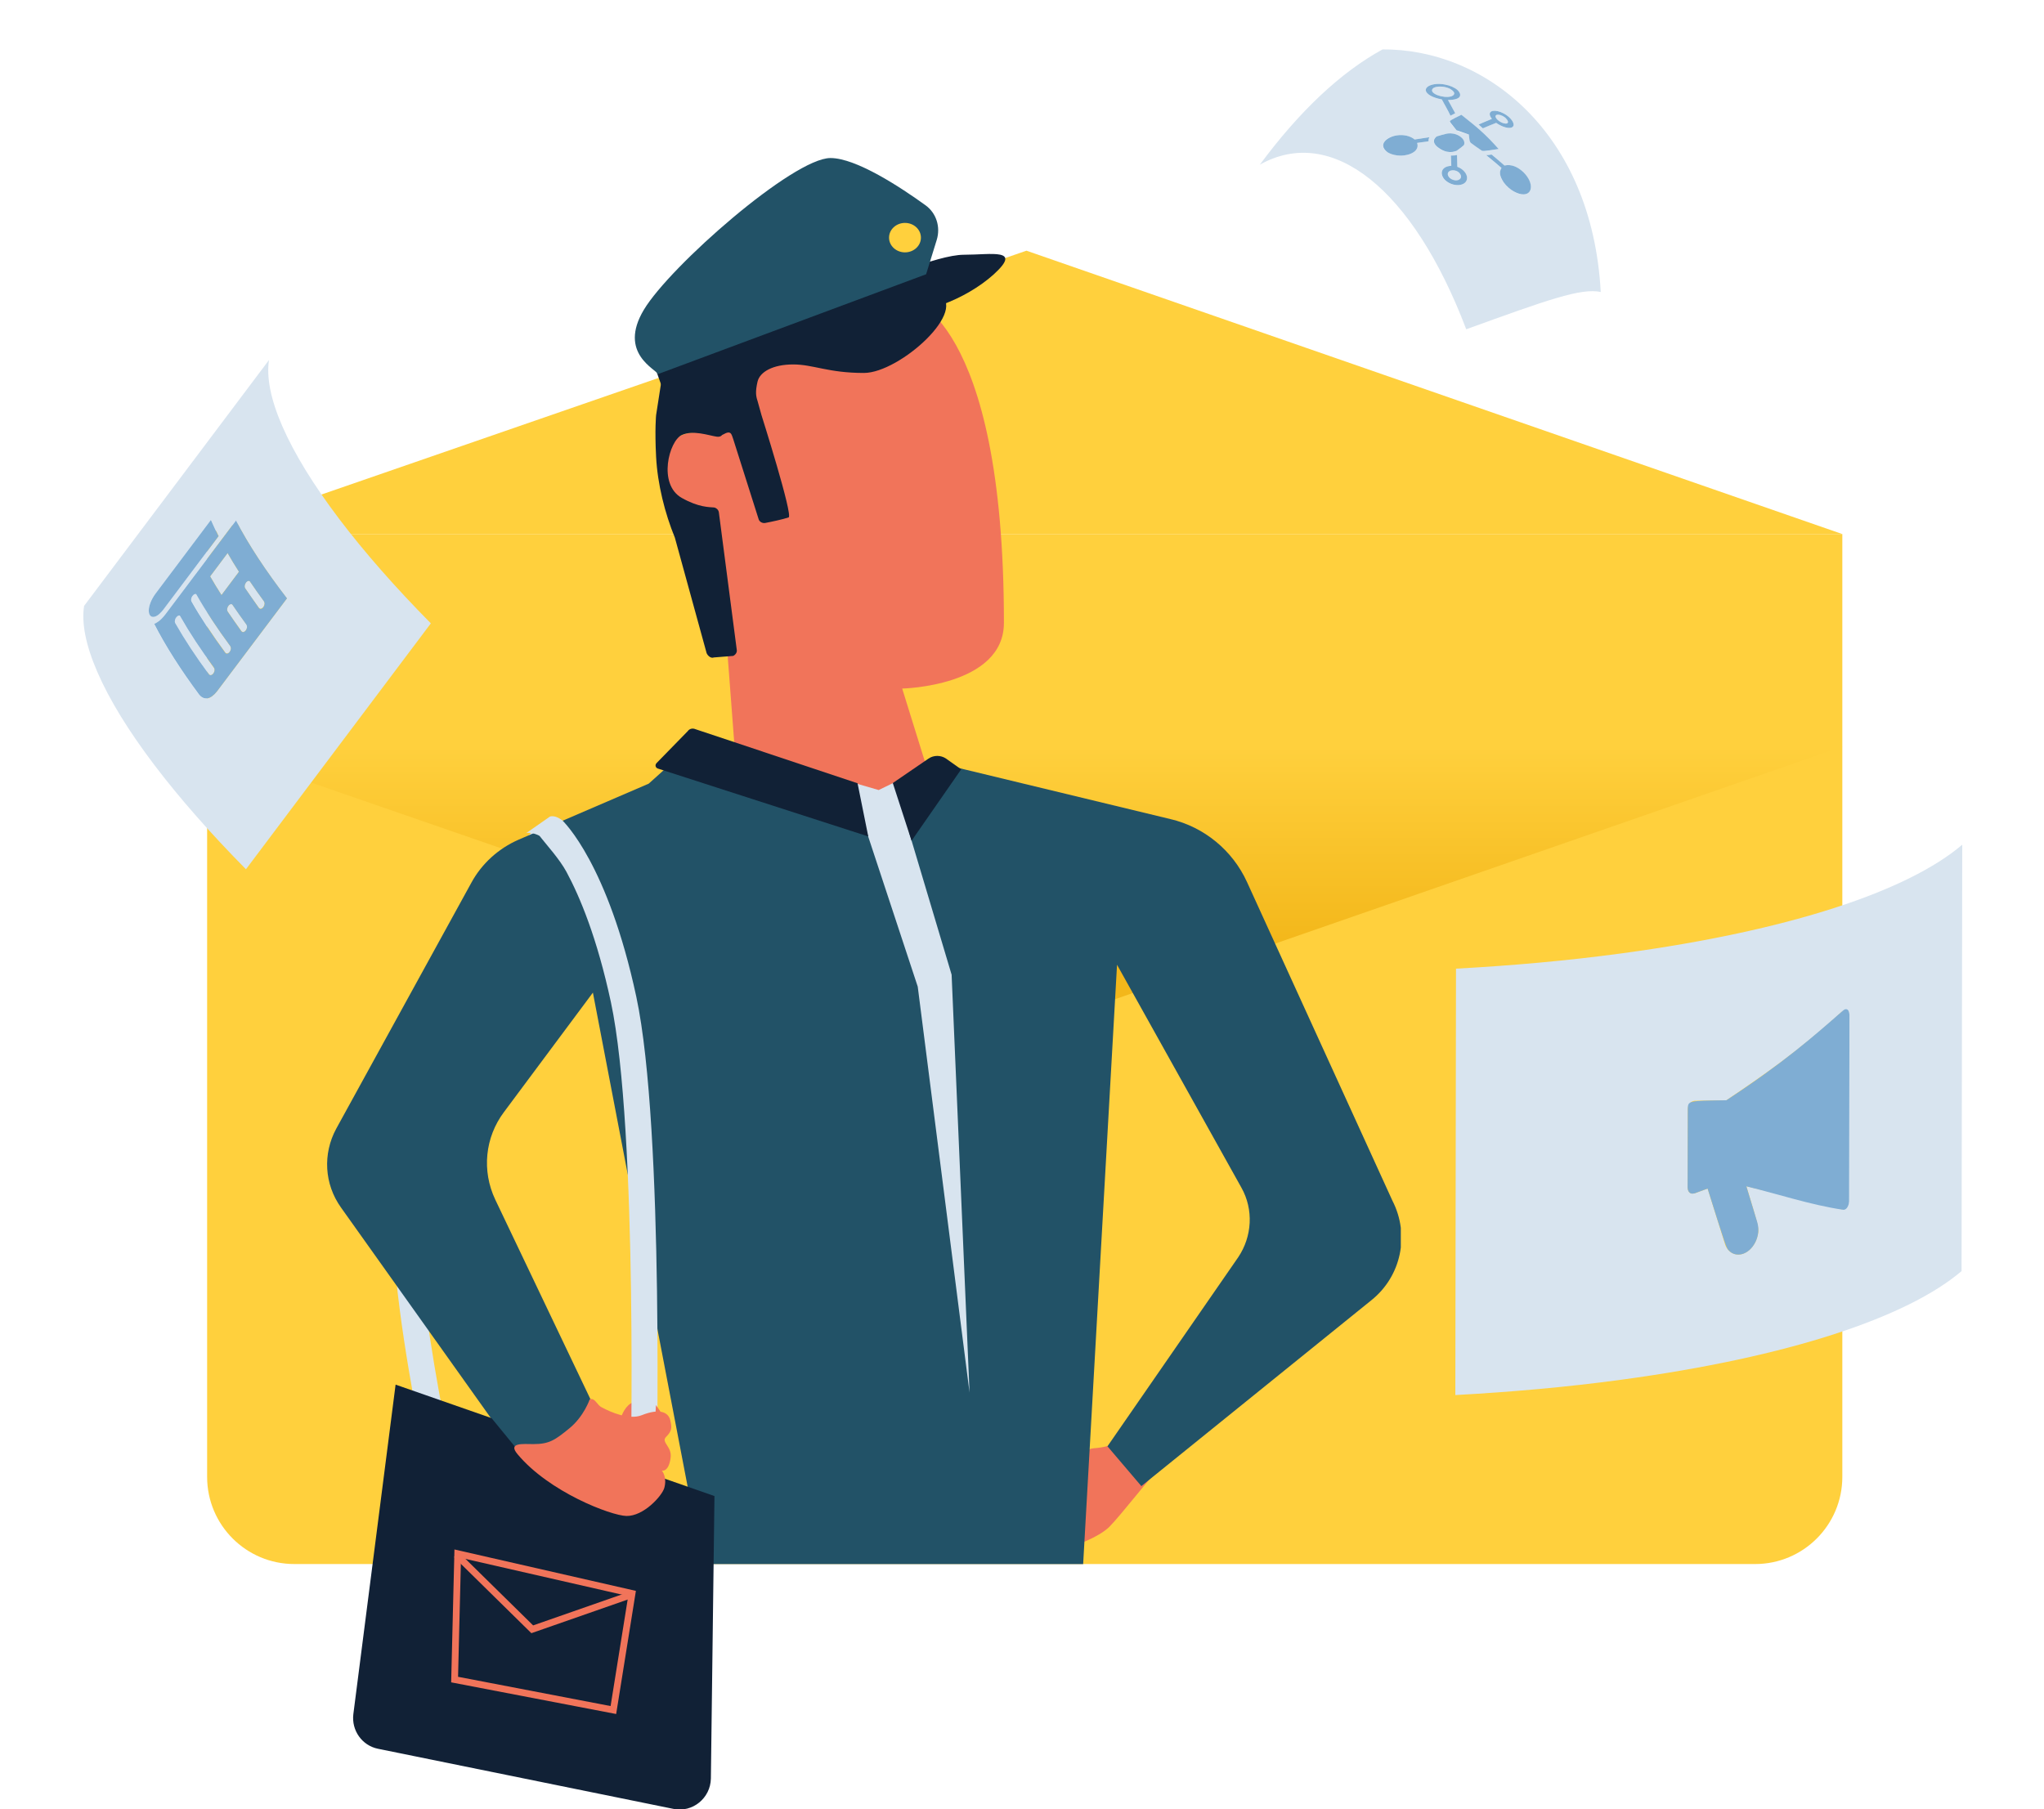
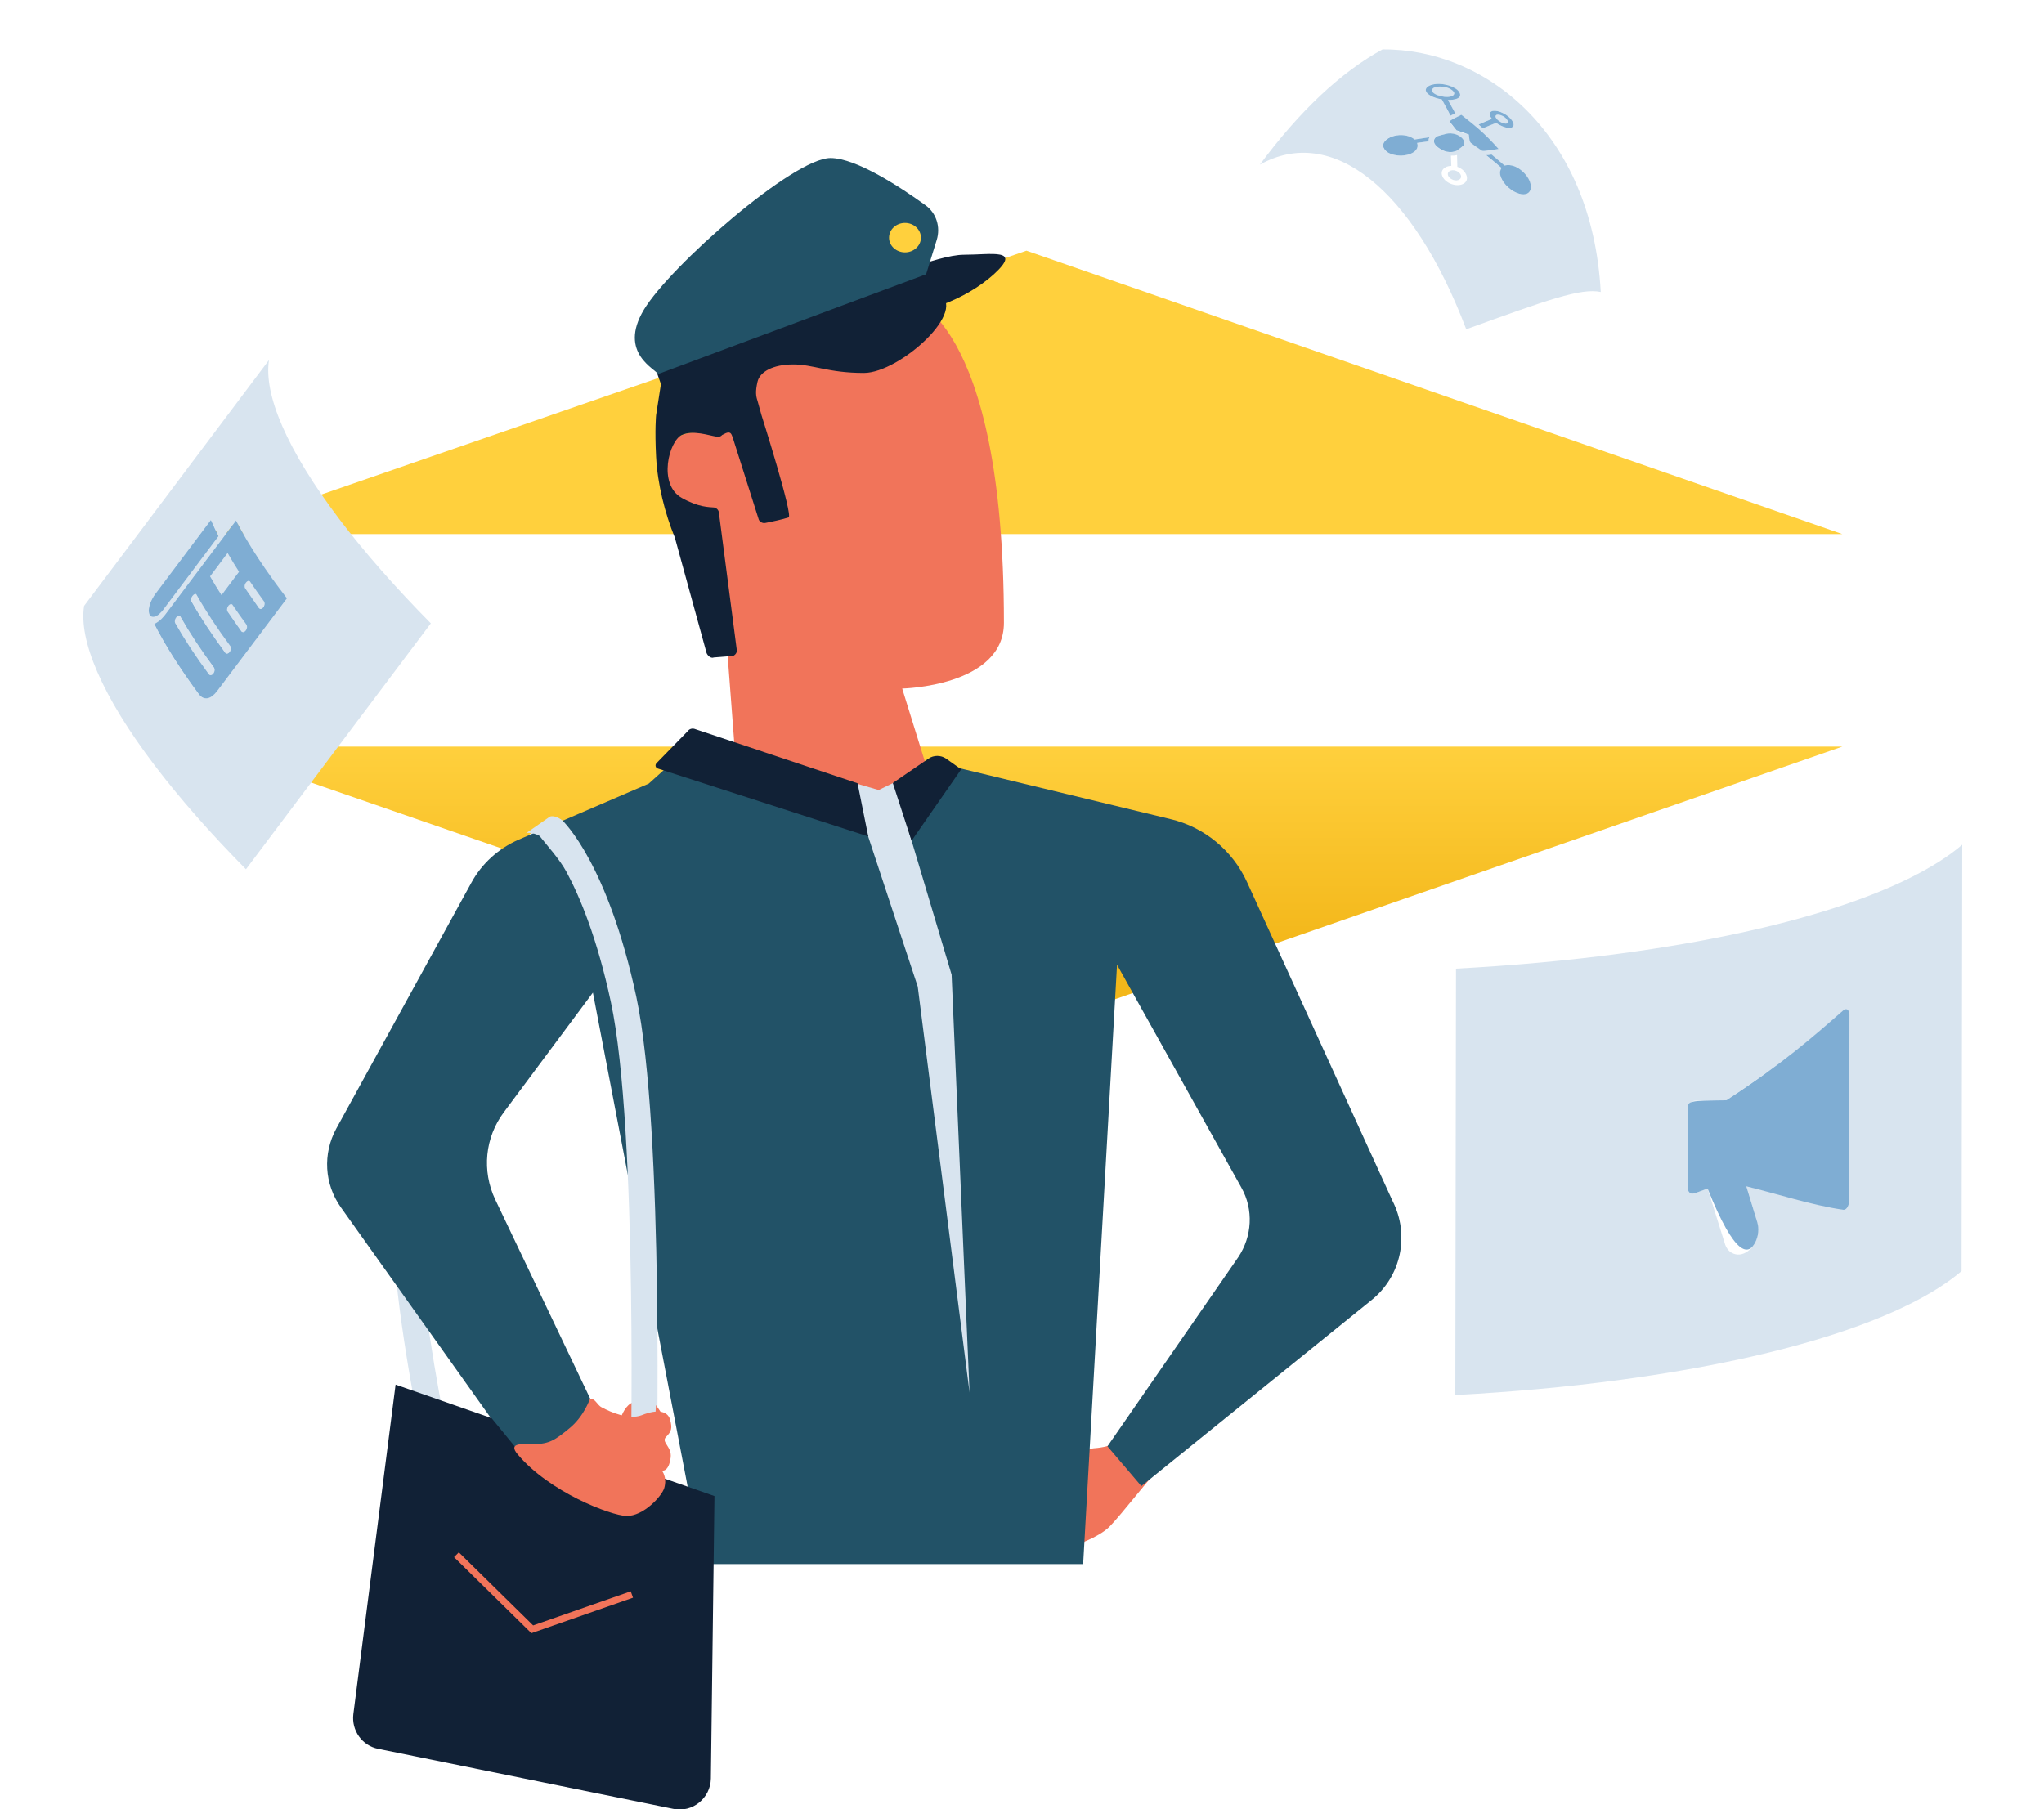
<svg xmlns="http://www.w3.org/2000/svg" width="375" height="332" viewBox="0 0 375 332" fill="none">
  <g clip-path="url(#clip0)">
-     <path d="M38 98.001H338V271C338 279.837 330.837 287 322 287H54C45.163 287 38 279.837 38 271V98.001Z" fill="#FFD03D" />
    <path d="M188.313 46.001L338 98.001H38L188.313 46.001Z" fill="#FFD03D" />
    <path d="M188.313 189L338 137H38L188.313 189Z" fill="url(#paint0_linear)" />
    <path d="M39.247 122.539C36.855 119.264 34.768 116.092 33.033 113.089C32.676 112.628 32.084 113.462 32.063 113.958C32.058 114.05 32.053 114.142 32.129 114.296C33.849 117.319 35.935 120.492 38.343 123.746C38.791 124.211 39.343 123.475 39.379 122.958C39.374 122.795 39.339 122.672 39.247 122.539ZM42.255 118.566C39.862 115.291 37.776 112.119 36.04 109.116C35.704 108.671 35.112 109.504 35.071 109.985C35.065 110.077 35.06 110.169 35.136 110.322C36.856 113.346 38.943 116.518 41.351 119.772C41.799 120.238 42.351 119.502 42.387 118.985C42.367 118.842 42.326 118.683 42.255 118.566ZM45.227 114.597C44.326 113.375 43.481 112.162 42.677 110.98C42.346 110.571 41.764 111.092 41.687 111.706C41.635 111.987 41.727 112.12 41.758 112.207C42.562 113.389 43.407 114.602 44.308 115.825C44.659 116.249 45.256 115.707 45.333 115.094C45.359 114.889 45.319 114.73 45.227 114.597ZM43.841 104.914C43.113 103.758 42.406 102.617 41.755 101.486L38.553 105.761C39.184 106.876 39.891 108.017 40.639 109.189L43.841 104.914ZM48.429 110.322C47.528 109.1 46.683 107.887 45.879 106.705C45.568 106.311 44.986 106.833 44.889 107.431C44.837 107.712 44.929 107.845 44.959 107.932C45.764 109.114 46.608 110.327 47.51 111.55C47.861 111.974 48.458 111.432 48.535 110.819C48.581 110.629 48.52 110.456 48.429 110.322ZM27.43 112.739C27.079 111.803 27.478 110.376 28.5 108.97L38.708 95.383C38.713 95.418 38.754 95.449 38.758 95.485C39.165 96.431 39.628 97.388 40.111 98.36L29.903 111.947C28.571 113.599 27.694 113.322 27.43 112.739ZM28.279 114.499C28.81 114.259 29.432 113.896 30.295 112.786L43.281 95.533C45.601 99.968 48.777 104.793 52.636 109.813L39.772 126.902C38.593 128.349 37.44 128.569 36.544 127.51C33.149 122.936 30.344 118.551 28.279 114.499ZM79.046 114.385C66.065 101.245 56.25 88.474 51.77 78.155C49.634 73.218 48.864 69.182 49.352 66.062L15.429 111.184C14.941 114.304 15.712 118.341 17.847 123.277C22.312 133.617 32.142 146.367 45.124 159.508L79.046 114.385Z" fill="#D8E4EF" />
    <path d="M40.097 98.384C39.614 97.412 39.151 96.455 38.744 95.509C38.739 95.473 38.699 95.442 38.694 95.406L28.485 108.993C26.872 111.233 26.997 113.407 28.277 113.188C29.006 113.065 29.654 112.242 29.889 111.971L40.097 98.384ZM32.13 114.299C31.871 113.624 32.626 112.785 32.963 112.974C33.003 113.005 33.044 113.036 33.049 113.072C34.769 116.095 36.856 119.268 39.264 122.522C39.615 123.074 39.053 123.995 38.564 123.882C38.508 123.872 38.431 123.846 38.344 123.749C35.937 120.495 33.85 117.323 32.13 114.299ZM35.122 110.346C34.863 109.671 35.619 108.832 35.955 109.022C35.996 109.052 36.036 109.083 36.042 109.119C37.761 112.143 39.848 115.315 42.256 118.569C42.607 119.121 42.045 120.042 41.556 119.929C41.5 119.919 41.423 119.893 41.337 119.796C38.924 116.506 36.822 113.354 35.122 110.346ZM41.759 112.211C41.428 111.673 42.026 110.748 42.479 110.866C42.591 110.886 42.637 110.953 42.663 111.004C43.467 112.186 44.312 113.398 45.213 114.621C45.564 115.174 45.002 116.094 44.513 115.981C44.401 115.961 44.334 115.879 44.294 115.848C43.408 114.605 42.563 113.392 41.759 112.211ZM38.554 105.764L41.756 101.489C42.387 102.605 43.094 103.746 43.842 104.917L40.641 109.192C39.892 108.021 39.185 106.88 38.554 105.764ZM44.981 107.951C44.65 107.414 45.248 106.488 45.701 106.606C45.813 106.626 45.859 106.693 45.885 106.744C46.689 107.926 47.534 109.139 48.435 110.361C48.786 110.914 48.224 111.835 47.735 111.722C47.623 111.701 47.557 111.619 47.516 111.589C46.645 110.325 45.785 109.133 44.981 107.951ZM52.652 109.795C48.773 104.761 45.602 99.972 43.297 95.515L30.311 112.769C29.449 113.878 28.826 114.241 28.296 114.482C30.361 118.534 33.165 122.918 36.561 127.493C37.457 128.552 38.63 128.348 39.789 126.885L52.652 109.795Z" fill="#7FADD3" />
    <path d="M316.731 201.897C323.595 197.254 330.056 192.829 338.07 185.507C339.189 184.478 339.313 186.13 339.313 186.161L339.251 220.438C339.22 220.687 339.095 221.965 338.163 221.965C334.405 221.061 334.405 221.061 320.396 217.665C322.757 225.424 322.757 225.424 322.446 226.795C321.918 229.132 319.65 231.001 317.693 229.879C317.259 229.63 316.668 229.1 316.389 228.01C314.68 222.526 314.649 222.432 313.283 218.101L310.922 218.973C310.86 218.973 310.798 219.004 310.736 219.004C310.27 219.067 309.742 219.004 309.617 218.007L309.648 203.455C309.711 202.614 310.207 202.053 310.922 201.991L316.731 201.897ZM360 155C350.122 163.445 328.441 170.768 297.503 174.943C287.625 176.283 277.437 177.187 267.124 177.748L267 255.992C277.282 255.431 287.501 254.528 297.379 253.188C328.317 249.012 349.967 241.689 359.876 233.245L360 155Z" fill="#D8E4EF" />
-     <path d="M338.504 185.195C338.411 185.257 338.287 185.288 338.225 185.35C332.54 190.336 327.197 195.041 316.729 201.897C309.709 201.99 309.709 201.99 309.647 203.455L309.616 218.007C309.74 219.129 310.486 219.066 310.734 219.004C310.797 219.004 310.859 218.973 310.921 218.973L313.282 218.1C316.698 228.944 316.698 228.944 317.164 229.443C318.376 230.814 320.83 230.409 322.072 227.885C322.631 226.701 322.756 225.485 322.383 224.239C321.793 222.276 320.985 219.658 320.395 217.695C326.328 219.129 332.105 221.092 338.162 221.995C338.566 222.058 339.156 221.621 339.25 220.469L339.312 186.192C339.219 184.977 338.597 185.164 338.504 185.195Z" fill="#7FADD3" />
+     <path d="M338.504 185.195C338.411 185.257 338.287 185.288 338.225 185.35C332.54 190.336 327.197 195.041 316.729 201.897C309.709 201.99 309.709 201.99 309.647 203.455L309.616 218.007C309.74 219.129 310.486 219.066 310.734 219.004C310.797 219.004 310.859 218.973 310.921 218.973L313.282 218.1C318.376 230.814 320.83 230.409 322.072 227.885C322.631 226.701 322.756 225.485 322.383 224.239C321.793 222.276 320.985 219.658 320.395 217.695C326.328 219.129 332.105 221.092 338.162 221.995C338.566 222.058 339.156 221.621 339.25 220.469L339.312 186.192C339.219 184.977 338.597 185.164 338.504 185.195Z" fill="#7FADD3" />
    <path d="M275.691 21.299C274.963 20.92 274.199 20.947 274.384 21.513C274.419 21.628 274.517 21.819 274.786 22.057C275.487 22.678 276.698 22.942 276.649 22.343C276.627 22.057 276.292 21.615 275.691 21.299ZM264.981 15.96C263.694 15.724 262.392 16.066 262.762 16.792C262.87 17.001 263.119 17.202 263.497 17.379C265.08 18.098 267.161 17.808 266.732 16.918C266.6 16.659 266.086 16.164 264.981 15.96ZM267.163 31.354C266.199 30.973 265.331 31.541 265.715 32.298C265.738 32.348 265.79 32.439 265.926 32.589C266.746 33.403 268.011 33.183 268.054 32.431C268.076 32.028 267.697 31.567 267.163 31.354ZM275.838 20.811C276.447 21.132 276.827 21.49 276.951 21.608C278.243 22.98 277.62 23.52 276.761 23.471C276.312 23.451 275.562 23.272 274.522 22.569L274.488 22.535C273.757 22.832 272.766 23.215 272.04 23.539L271.257 22.84C271.985 22.529 272.961 22.102 273.699 21.809C272.67 20.434 273.852 20.237 274.583 20.359C274.983 20.436 275.416 20.582 275.838 20.811ZM265.068 15.511C265.65 15.62 266.204 15.803 266.715 16.069C268.753 17.288 267.635 18.027 267.035 18.198C266.543 18.341 265.951 18.348 265.642 18.354C266.042 19.088 266.567 20.054 266.971 20.78C266.849 20.844 266.849 20.844 266.11 21.239C265.644 20.335 265.044 19.127 264.524 18.254C261.87 17.75 260.99 16.555 261.995 15.866C262.615 15.414 263.849 15.275 265.068 15.511ZM274.939 27.343C272.226 27.75 272.226 27.75 272.177 27.739C272.099 27.72 272.099 27.72 269.816 26.211L269.465 24.683C268.785 24.45 267.812 24.302 267.209 23.905L266.011 22.462C265.88 22.169 265.88 22.169 267.868 21.194C267.936 21.16 268.034 21.114 268.102 21.08C270.842 23.238 272.356 24.431 274.939 27.343ZM279.205 31.347C279.779 31.837 280.102 32.315 280.223 32.488C281.736 35.06 280.274 36.076 278.545 35.506C276.857 34.942 274.396 32.588 275.471 30.837C274.638 30.127 273.534 29.165 272.667 28.489C273.018 28.488 273.018 28.488 273.649 28.372C274.36 28.977 275.331 29.769 276.018 30.392C277.344 30.066 278.478 30.731 279.205 31.347ZM267.177 24.676C267.6 24.837 267.869 25.041 268.084 25.209C268.766 25.908 268.815 26.439 268.226 26.947C266.932 27.882 266.932 27.882 266.256 27.912C265.776 27.938 264.823 27.86 263.9 27.134C262.247 25.745 263.421 25.09 264.001 24.882C266.033 24.378 266.247 24.33 267.177 24.676ZM267.369 30.61C268.1 30.867 268.503 31.309 268.632 31.453C269.894 33.087 268.589 34.139 267.063 33.956C264.971 33.708 263.708 31.722 265.049 30.785C265.489 30.483 265.996 30.451 266.263 30.44C266.248 29.875 266.215 29.117 266.194 28.56C266.687 28.565 266.96 28.546 267.313 28.457C267.329 29.089 267.356 29.956 267.369 30.61ZM262.213 25.224C262.053 25.512 262.078 25.777 262.085 25.918C261.456 26.014 260.617 26.137 259.986 26.219C260.691 28.178 257.163 29.177 254.901 28.123C253.165 27.311 253.39 25.766 255.343 25.061C256.792 24.535 258.549 24.761 259.526 25.592L262.244 25.177C262.234 25.193 262.223 25.208 262.213 25.224ZM293.677 53.577C292.077 24.139 272.319 8.904 253.639 9.074C246.002 13.247 238.433 20.362 231.134 30.217C244.363 22.798 259.229 34.658 269 60.42C283.874 55.041 290.027 52.807 293.677 53.577Z" fill="#D8E4EF" />
    <path d="M274.944 27.338C272.141 27.762 272.141 27.762 271.822 27.615C271.666 27.544 269.824 26.219 269.821 26.206C269.527 25.837 269.572 25.132 269.47 24.679L267.215 23.901C265.968 22.345 265.968 22.345 266.002 22.244C266.031 22.15 266.055 22.065 268.105 21.063C270.847 23.234 272.361 24.427 274.944 27.338Z" fill="#7FADD3" />
    <path d="M267.182 24.674C268.128 25.031 268.634 25.69 268.65 26.154C268.663 26.638 268.663 26.638 267.262 27.648C266.856 27.849 265.407 28.375 263.651 26.904C262.888 26.208 263.02 25.675 263.273 25.348C263.542 24.998 263.542 24.998 265.453 24.524C265.819 24.466 266.383 24.384 267.182 24.674Z" fill="#7FADD3" />
    <path d="M264.989 15.958C265.57 16.068 265.907 16.239 266.049 16.312C267.277 17.04 266.763 17.553 266.152 17.706C264.79 18.052 262.293 17.213 262.78 16.354C262.992 15.954 263.982 15.775 264.989 15.958ZM265.077 15.508C262.801 15.079 260.907 15.982 261.811 17.057C262.064 17.353 262.752 17.908 264.524 18.246C265.008 19.139 265.676 20.314 266.11 21.231L266.233 21.166C266.803 20.873 266.803 20.873 266.98 20.777C266.58 20.044 266.055 19.077 265.651 18.351C268.486 18.333 268.061 17.118 267.406 16.528C266.884 16.062 266.013 15.677 265.077 15.508Z" fill="#7FADD3" />
-     <path d="M267.164 31.353C267.522 31.493 267.726 31.71 267.788 31.786C268.442 32.612 267.748 33.174 266.97 33.089C265.887 32.968 265.206 31.931 265.892 31.432C266.199 31.21 266.706 31.179 267.164 31.353ZM267.37 30.609L267.313 28.443C266.964 28.524 266.686 28.551 266.193 28.546C266.209 29.111 266.241 29.869 266.262 30.426C264.366 30.525 264.072 31.922 265.085 33.003C266.52 34.414 269.068 34.235 269.15 32.718C269.19 31.885 268.428 30.985 267.37 30.609Z" fill="#7FADD3" />
    <path d="M275.698 21.293C276.006 21.456 276.202 21.634 276.262 21.697C276.887 22.346 276.714 22.704 276.19 22.678C275.214 22.618 273.985 21.505 274.486 21.13C274.66 20.988 275.148 21.001 275.698 21.293ZM275.845 20.804C274.343 20.015 273.017 20.239 273.366 21.233C273.443 21.455 273.606 21.667 273.709 21.816C272.973 22.121 271.992 22.522 271.266 22.846L272.05 23.546C272.786 23.24 273.756 22.821 274.498 22.541L274.531 22.575C276.416 23.838 277.977 23.683 277.649 22.624C277.504 22.118 276.881 21.346 275.845 20.804Z" fill="#7FADD3" />
    <path d="M279.207 31.341C281.25 33.073 281.449 35.584 279.556 35.662C278.575 35.711 276.943 34.947 275.854 33.442C275.119 32.3 275.016 31.563 275.471 30.818C274.638 30.108 273.534 29.147 272.667 28.47C273.018 28.47 273.018 28.47 273.649 28.354C274.36 28.959 275.33 29.75 276.018 30.373C277.346 30.061 278.48 30.726 279.207 31.341Z" fill="#7FADD3" />
    <path d="M262.218 25.227C262.058 25.515 262.083 25.781 262.09 25.922C261.461 26.017 260.622 26.14 259.991 26.223C260.696 28.182 257.168 29.181 254.905 28.127C254.727 28.04 254.605 27.969 254.535 27.922C252.656 26.482 254.548 25.112 256.203 24.851C257.471 24.644 258.747 24.93 259.531 25.595C260.35 25.47 261.431 25.306 262.249 25.181C262.239 25.196 262.228 25.212 262.218 25.227Z" fill="#7FADD3" />
    <g clip-path="url(#clip1)">
      <path d="M166.544 54.561C166.544 54.561 184.184 57.87 184.184 114.285C184.184 125.966 165.52 126.349 165.52 126.349L170.127 141.174C170.127 141.174 163.692 146.067 161.133 145.921C155.648 145.629 145.045 142.781 139.122 140.517L134.881 138.545L131.444 93.267C131.444 93.267 122.23 94.946 121.937 86.183C121.645 77.419 129.835 79.391 131.663 79.902C133.491 80.413 121.864 58.505 131.663 54.123C141.462 49.741 162.303 47.988 166.544 54.561Z" fill="#F1745A" />
      <path d="M212.467 269.779C211.735 270.144 205.666 278.031 203.545 280.149C201.498 282.194 196.964 283.655 196.964 283.655L191.479 277.447L196.086 269.414C196.086 269.414 198.5 265.909 200.62 265.762C202.668 265.616 203.691 265.178 203.691 265.178L212.978 265.689L212.467 269.779Z" fill="#F1745A" />
      <path d="M120.401 68.071L121.571 71.358C121.571 71.358 160.401 56.605 164.569 57.263C168.737 57.92 177 55.145 182.339 50.325C187.604 45.505 181.9 46.746 176.854 46.746C171.809 46.746 160.182 52.005 160.182 52.005L120.401 68.071Z" fill="#112136" />
      <path d="M120.694 68.656C120.475 67.779 113.309 64.858 118.135 56.825C122.961 48.791 145.557 29 152.358 29C157.092 29 165.271 34.393 169.803 37.669C171.801 39.113 172.584 41.674 171.855 44.03L169.908 50.325L120.694 68.656Z" fill="#225267" />
      <path d="M114.016 259.866C114.016 259.866 114.747 257.748 116.21 257.31L116.795 258.113L116.575 260.669L114.016 259.866Z" fill="#F1745A" />
      <path fill-rule="evenodd" clip-rule="evenodd" d="M80.138 209.198C78.283 216.335 77.154 221.871 77.004 224.346C76.728 229.36 77.727 237.829 78.846 245.241C79.4 248.907 79.972 252.246 80.405 254.67C80.622 255.881 80.804 256.863 80.932 257.54C80.996 257.879 81.046 258.141 81.08 258.319C81.097 258.407 81.11 258.475 81.119 258.519L81.132 258.585C81.132 258.585 81.132 258.585 78.793 259.044C76.454 259.503 76.454 259.503 76.454 259.502L76.454 259.501L76.44 259.429C76.431 259.381 76.417 259.311 76.4 259.22C76.365 259.037 76.313 258.768 76.248 258.423C76.118 257.733 75.933 256.737 75.714 255.51C75.275 253.057 74.695 249.673 74.133 245.953C73.023 238.598 71.937 229.654 72.246 224.077L72.246 224.072L72.246 224.066C72.427 221.061 73.683 215.089 75.525 207.999C77.388 200.828 79.909 192.296 82.717 184.058C85.519 175.836 88.631 167.836 91.685 161.765C93.207 158.738 94.759 156.102 96.3 154.142C97.072 153.16 97.887 152.288 98.747 151.615C99.596 150.95 100.61 150.383 101.766 150.209L102.474 154.924C102.414 154.933 102.156 155 101.685 155.369C101.225 155.729 100.675 156.29 100.047 157.089C98.788 158.689 97.402 161.006 95.942 163.908C93.031 169.695 90.001 177.46 87.228 185.597C84.46 193.718 81.972 202.138 80.138 209.198Z" fill="#D8E4EF" />
      <path d="M119.012 143.803L95.1 154.1C91.444 155.707 88.373 158.482 86.472 161.987L61.682 207.12C59.196 211.721 59.488 217.271 62.56 221.58L96.344 269.049L109.141 258.46L90.859 220.119C88.373 214.861 88.958 208.726 92.468 204.053L108.775 182.144L128.884 287.013H198.719L204.935 177.032L227.75 217.928C230.017 221.945 229.724 226.911 227.165 230.708L203.18 265.397L209.396 272.7L251.589 238.596C257.073 234.214 258.682 226.619 255.465 220.338L228.774 161.841C226.141 156.072 220.949 151.763 214.734 150.303L175.1 140.736L165.813 154.1L121.937 141.174" fill="#225267" />
      <path d="M72.578 254.078L90.186 260.224L94.952 266.051L102.101 264.398L131.078 274.526L130.42 326.377C130.347 329.956 127.056 332.658 123.546 331.928L69.36 320.9C66.435 320.316 64.461 317.541 64.826 314.547L72.578 254.078Z" fill="#112136" />
      <path fill-rule="evenodd" clip-rule="evenodd" d="M101.042 152.161C102.67 150.908 100.356 152.914 101.306 151.631C102.932 149.888 102.63 150.307 103.09 150.461L103.093 150.463L103.098 150.469L103.111 150.481C103.121 150.49 103.132 150.501 103.146 150.514C103.172 150.54 103.206 150.574 103.247 150.615C103.328 150.697 103.437 150.811 103.571 150.959C103.839 151.253 104.207 151.682 104.653 152.263C105.547 153.424 106.754 155.191 108.111 157.706C110.826 162.737 114.134 170.75 116.735 182.886C119.353 195.098 120.262 217.615 120.536 236.855C120.673 246.523 120.65 255.44 120.593 261.94C120.564 265.19 120.527 267.837 120.497 269.672C120.482 270.589 120.469 271.304 120.459 271.79C120.455 272.033 120.451 272.219 120.448 272.344L120.444 272.534C120.444 272.534 120.444 272.535 118.062 272.482C115.679 272.428 115.679 272.428 115.679 272.428L115.683 272.244C115.686 272.121 115.689 271.937 115.694 271.697C115.704 271.216 115.717 270.506 115.732 269.594C115.762 267.769 115.799 265.134 115.827 261.898C115.884 255.423 115.907 246.544 115.77 236.923C115.495 217.584 114.576 195.554 112.075 183.885C109.558 172.14 106.394 164.561 103.917 159.971C102.678 157.675 100.186 154.919 99.453 153.965C99.086 153.487 98.802 153.159 98.622 152.961C98.532 152.862 99.696 151.253 99.834 152.263C99.803 150.561 99.456 152.964 99.453 152.961L99.188 153.22C99.188 153.22 99.981 152.689 99.983 152.69L100.512 151.896L101.042 151.631V152.161Z" fill="#D8E4EF" />
      <path d="M157.769 148.915L168.372 181.048L177.878 255.538L174.587 178.857L164.057 143.584L161.205 144.972L157.184 143.803L157.769 148.915Z" fill="#D8E4EF" />
      <path d="M127.568 133.798L157.33 143.73L159.294 153.485L120.694 141.028C120.255 140.882 120.109 140.371 120.475 140.005L126.179 134.163C126.471 133.725 127.056 133.579 127.568 133.798Z" fill="#112136" />
      <path d="M163.796 143.685L170.346 139.202C171.297 138.545 172.613 138.545 173.564 139.202L176.343 141.174L167.238 154.28L163.796 143.685Z" fill="#112136" />
      <path d="M125.593 68.436C125.593 68.436 165.959 50.836 172.028 53.757C178.097 56.679 165.081 68.436 158.5 68.436C151.918 68.436 149.232 66.875 145.525 66.875C141.818 66.875 139.393 68.225 138.975 70.053C138.558 71.882 138.683 72.672 138.975 73.548L139.706 76.177C139.706 76.177 145.557 94.654 144.679 94.946C143.582 95.311 141.535 95.749 140.365 95.969C139.853 96.041 139.341 95.749 139.195 95.311L134.515 80.559C134.222 79.756 134.149 79.099 133.198 79.464L132.467 79.829C132.248 80.121 131.882 80.194 131.443 80.121C129.981 79.902 127.198 78.868 125.081 79.829C122.754 80.885 120.635 88.859 125.081 91.368C128.167 93.109 130.127 93.047 131.005 93.12C131.443 93.193 131.809 93.558 131.882 93.997L135.173 119.265C135.246 119.703 134.953 120.141 134.515 120.36L130.962 120.642C130.45 120.861 129.857 120.358 129.638 119.847L123.813 98.658C121.985 94.204 120.635 88.859 120.371 83.826C120.106 78.794 120.371 76.177 120.371 76.177L121.425 69.386" fill="#112136" />
      <path d="M166.032 46.309C167.647 46.309 168.957 45.099 168.957 43.606C168.957 42.114 167.647 40.904 166.032 40.904C164.417 40.904 163.107 42.114 163.107 43.606C163.107 45.099 164.417 46.309 166.032 46.309Z" fill="#FFD03D" />
      <path d="M100.894 149.842C100.894 149.842 101.62 149.538 102.736 150.246C103.796 150.904 99.22 153.485 99.22 153.485C99.22 153.485 97.601 152.574 96.54 152.878" fill="#D8E4EF" />
      <path d="M108.191 256.78C109.142 256.415 109.506 257.802 110.383 258.241C112.138 259.19 115.429 260.577 117.696 259.701C120.987 258.387 122.595 259.117 122.961 260.577C123.327 262.038 123.254 262.622 122.157 263.718C121.279 264.667 123.327 265.47 123.034 267.515C122.669 270.217 121.425 269.852 121.425 269.852C121.425 269.852 122.449 271.021 121.864 273.066C121.425 274.526 118.062 278.251 114.917 278.178C112.065 278.105 100.729 273.783 94.952 266.845C93.1 264.653 95.98 264.991 97.864 264.991C100.777 264.991 101.836 264.247 104.484 262.078C107.132 259.908 108.191 256.78 108.191 256.78Z" fill="#F1745A" />
      <path d="M120.348 257.84C120.348 257.84 121.783 259.847 121.952 260.349C122.037 260.851 121.361 262.607 121.361 262.607L119.841 260.684C119.841 260.684 120.264 259.345 120.264 259.262C120.264 259.178 120.348 257.84 120.348 257.84Z" fill="#F1745A" />
-       <path fill-rule="evenodd" clip-rule="evenodd" d="M83.374 284.326L116.664 291.925L113.044 314.52L82.772 308.71L83.374 284.326ZM84.577 285.873L84.038 307.69L112.021 313.06L115.255 292.876L84.577 285.873Z" fill="#F1745A" />
      <path fill-rule="evenodd" clip-rule="evenodd" d="M83.301 285.737L84.18 284.855L97.811 298.26L115.72 292.006L116.135 293.176L97.488 299.688L83.301 285.737Z" fill="#F1745A" />
    </g>
  </g>
  <defs>
    <linearGradient id="paint0_linear" x1="188" y1="137" x2="188" y2="189" gradientUnits="userSpaceOnUse">
      <stop stop-color="#FFD03D" />
      <stop offset="0.703" stop-color="#F3B71A" />
    </linearGradient>
    <clipPath id="clip0">
      <rect width="375" height="332" fill="white" />
    </clipPath>
    <clipPath id="clip1">
      <rect width="197" height="303" fill="white" transform="translate(60 29)" />
    </clipPath>
  </defs>
</svg>